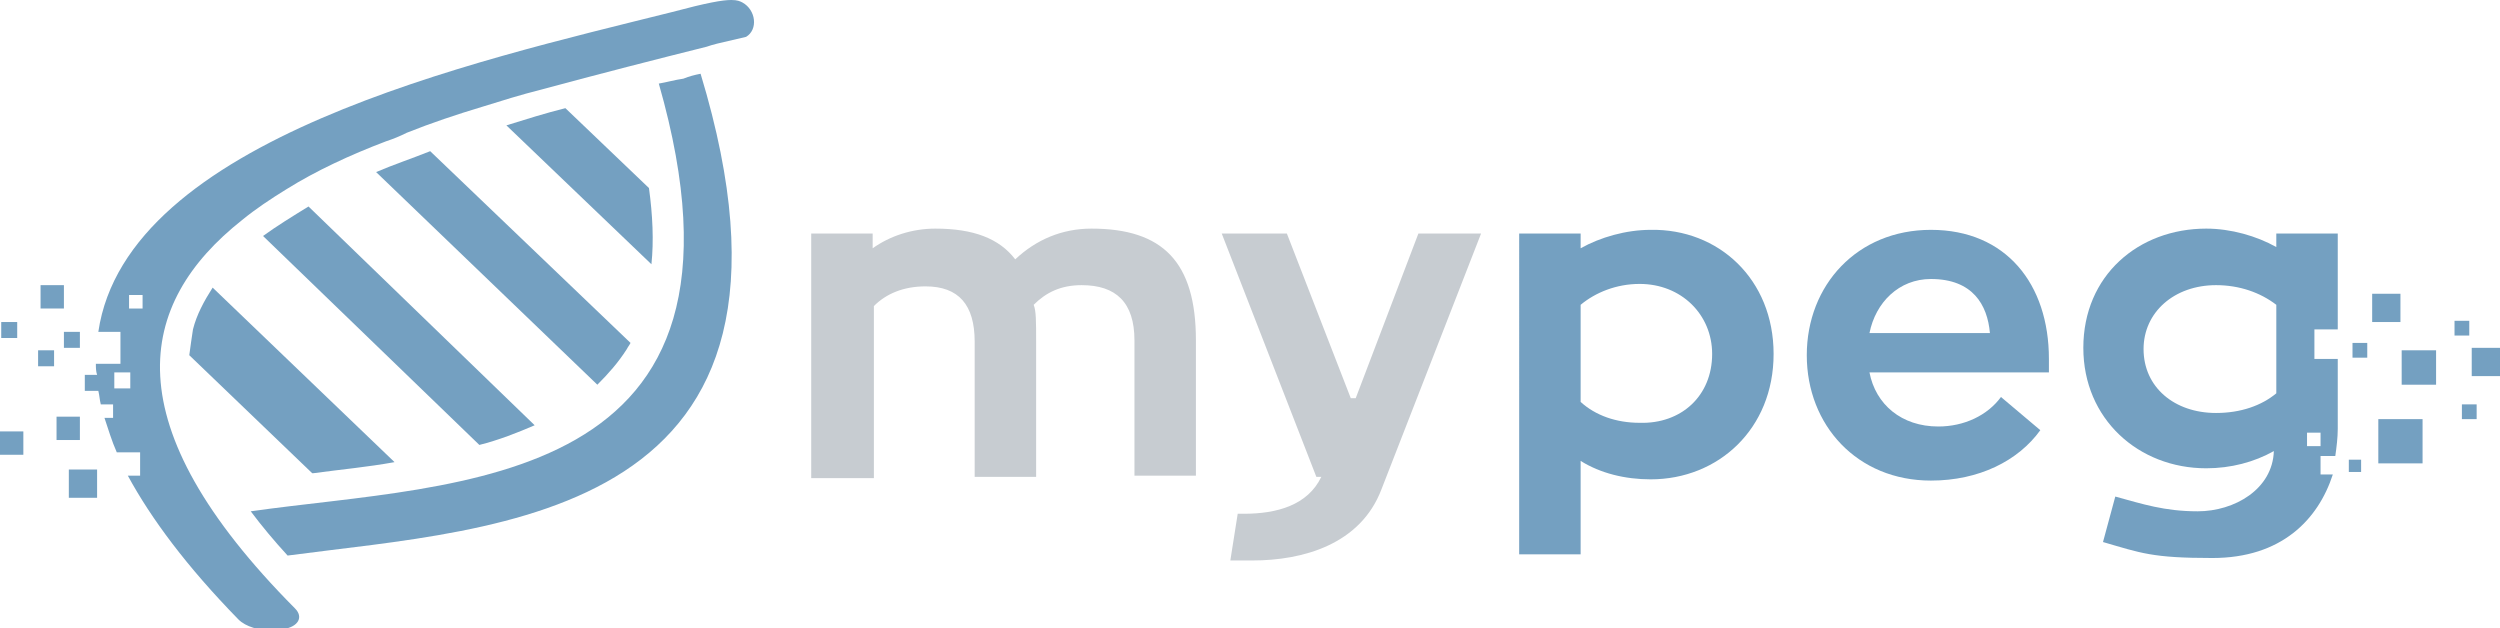
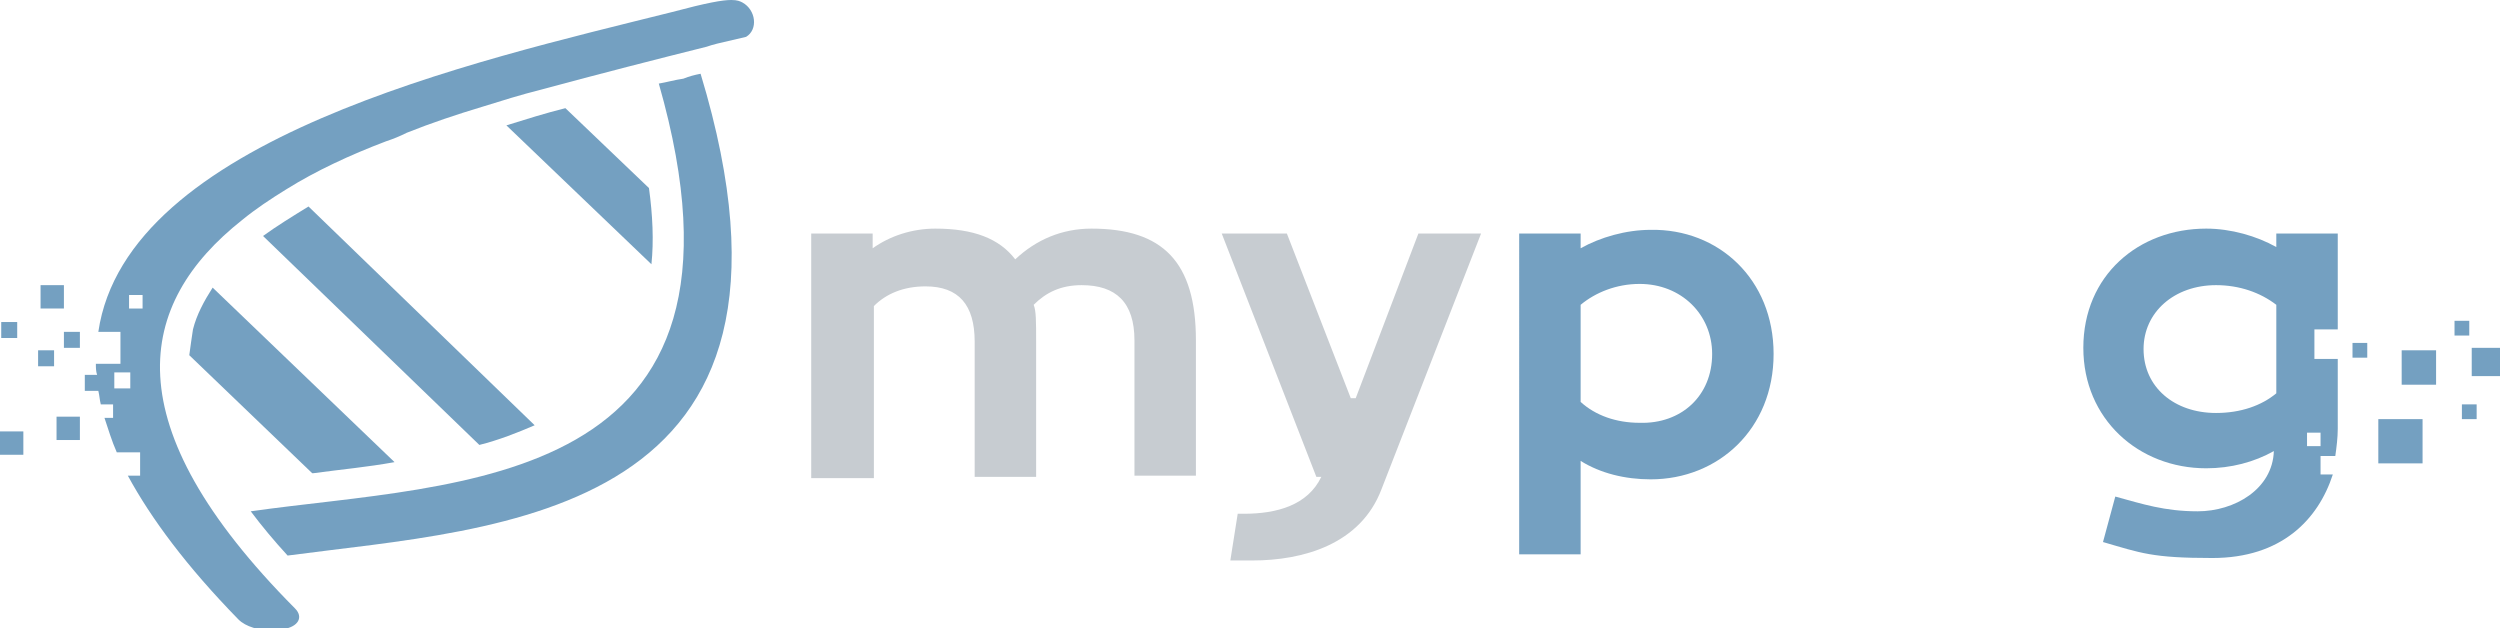
<svg xmlns="http://www.w3.org/2000/svg" version="1.1" id="Layer_1" x="0px" y="0px" viewBox="0 0 203.4 51.1" style="enable-background:new 0 0 203.4 51.1;" xml:space="preserve">
  <style type="text/css">
	.st0{fill:#74A0C1;}
	.st1{fill:#C7CCD1;}
</style>
  <g>
    <path class="st0" d="M19.5,50.1c0.6,0.6,1.7,0.9,2.8,0.9" />
    <path class="st0" d="M19.5,50.1c0.6,0.6,1.7,0.9,2.8,0.9" />
    <g>
      <g>
        <g>
          <path class="st0" d="M15.4,28.9l10,9.6c0,0,0.1,0,0.1,0c2.2-0.3,4.4-0.5,6.6-0.9L17.3,23.4c-0.7,1.1-1.3,2.2-1.6,3.4      C15.6,27.5,15.5,28.1,15.4,28.9z" />
        </g>
        <g>
          <path class="st0" d="M39,36.2c1.6-0.4,3.1-1,4.5-1.6L25.1,16.8c-1.3,0.8-2.6,1.6-3.7,2.4L39,36.2z" />
        </g>
        <g>
-           <path class="st0" d="M48.6,31.3c0.9-0.9,1.7-1.8,2.4-2.9c0.1-0.2,0.2-0.3,0.3-0.5L35,12.3c-1.5,0.6-3,1.1-4.4,1.7L48.6,31.3z" />
-         </g>
+           </g>
        <g>
          <path class="st0" d="M53,21.5c0.2-1.9,0.1-4-0.2-6.2L46,8.8c-1.6,0.4-3.2,0.9-4.8,1.4L53,21.5z" />
        </g>
      </g>
    </g>
-     <path class="st0" d="M53.6,6.8C63.1,40,37.2,39.2,20.4,41.6c0.9,1.2,1.9,2.4,3,3.6C40.6,42.9,68,42.3,57,6   c-0.5,0.1-0.9,0.2-1.4,0.4C54.9,6.5,54.2,6.7,53.6,6.8z" />
+     <path class="st0" d="M53.6,6.8C63.1,40,37.2,39.2,20.4,41.6c0.9,1.2,1.9,2.4,3,3.6C40.6,42.9,68,42.3,57,6   c-0.5,0.1-0.9,0.2-1.4,0.4C54.9,6.5,54.2,6.7,53.6,6.8" />
    <path class="st1" d="M97.3,27.7v11h-5v-11c0-3.1-1.5-4.5-4.3-4.5c-1.7,0-2.9,0.6-3.9,1.6c0.2,0.5,0.2,1.3,0.2,3.1v10.9h-5v-11   c0-3-1.3-4.5-4-4.5c-1.8,0-3.2,0.6-4.2,1.6v14h-5.1V19H71v1.2c1.4-1,3.2-1.6,5.1-1.6c3.1,0,5.2,0.8,6.5,2.5   c1.7-1.6,3.8-2.5,6.2-2.5C94.6,18.6,97.3,21.3,97.3,27.7z" />
    <path class="st1" d="M120.5,19l-8.1,20.8c-1.7,4.5-6.4,5.8-10.5,5.8c-0.7,0-1.2,0-1.8,0l0.6-3.8h0.5c2.7,0,5.2-0.7,6.3-3h-0.4   L99.4,19h5.3l5.2,13.4h0.4l5.1-13.4H120.5z" />
    <path class="st0" d="M144.3,28.8c0,6.1-4.5,10.2-10,10.2c-2.1,0-4.1-0.5-5.7-1.5v7.6h-5V19h5v1.2c1.6-0.9,3.7-1.5,5.7-1.5   C139.8,18.6,144.3,22.7,144.3,28.8z M139.3,28.8c0-3.2-2.5-5.7-5.9-5.7c-1.9,0-3.6,0.7-4.8,1.7v7.9c1.2,1.1,2.9,1.7,4.8,1.7   C136.8,34.5,139.3,32.2,139.3,28.8z" />
-     <path class="st0" d="M152.1,30.3c0.5,2.6,2.6,4.4,5.6,4.4c2.1,0,4-0.9,5.1-2.4l3.2,2.7c-1.8,2.5-5,4.1-8.9,4.1   c-6,0-10.1-4.5-10.1-10.2c0-5.7,4.1-10.2,10.1-10.2c6.1,0,9.6,4.4,9.6,10.5c0,0.4,0,0.8,0,1.1H152.1z M152.1,27.1h9.8   c-0.2-2.3-1.4-4.4-4.8-4.4C154.5,22.7,152.6,24.6,152.1,27.1z" />
    <g>
      <rect x="201.1" y="28.3" class="st0" width="2.3" height="2.3" />
    </g>
    <g>
-       <rect x="193" y="23.9" class="st0" width="2.3" height="2.3" />
-     </g>
+       </g>
    <g>
      <rect x="195.4" y="28.5" class="st0" width="2.8" height="2.8" />
    </g>
    <path class="st0" d="M188.8,38.7v-1.6h1.2c0.1-0.7,0.2-1.5,0.2-2.2v-5.7h-1.9v-2.4h1.9V19h-5v1.1c-1.6-0.9-3.7-1.5-5.7-1.5   c-5.5,0-10,3.8-10,9.7c0,5.8,4.5,9.8,10,9.8c2,0,3.9-0.5,5.5-1.4c-0.1,3.1-3.2,4.9-6.2,4.9c-2.7,0-4.5-0.6-6.7-1.2l-1,3.7   c3.1,0.9,4,1.3,8.9,1.3c5.6,0,8.6-3.1,9.8-6.8H188.8z M185.2,32c-1.2,1-2.9,1.6-4.9,1.6c-3.4,0-5.9-2.1-5.9-5.2   c0-3,2.5-5.2,5.9-5.2c1.9,0,3.6,0.6,4.9,1.6V32z M187.7,35.2h1.1v1.1h-1.1V35.2z" />
    <g>
      <rect x="193.5" y="34.1" class="st0" width="3.6" height="3.6" />
    </g>
    <g>
-       <rect x="191.1" y="37.4" class="st0" width="1" height="1" />
-     </g>
+       </g>
    <g>
      <rect x="200.3" y="32.9" class="st0" width="1.2" height="1.2" />
    </g>
    <g>
      <rect x="199.7" y="26.1" class="st0" width="1.2" height="1.2" />
    </g>
    <g>
      <rect x="191.4" y="27.9" class="st0" width="1.2" height="1.2" />
    </g>
    <g>
      <rect x="4.6" y="33.9" class="st0" width="1.9" height="1.9" />
    </g>
    <g>
      <rect x="3.3" y="23.2" class="st0" width="1.9" height="1.9" />
    </g>
    <g>
      <rect x="0" y="35.1" class="st0" width="1.9" height="1.9" />
    </g>
    <g>
-       <rect x="5.6" y="38.2" class="st0" width="2.3" height="2.3" />
-     </g>
+       </g>
    <g>
      <rect x="0.1" y="26.2" class="st0" width="1.3" height="1.3" />
    </g>
    <g>
      <rect x="3.1" y="28.5" class="st0" width="1.3" height="1.3" />
    </g>
    <g>
      <rect x="5.2" y="27" class="st0" width="1.3" height="1.3" />
    </g>
    <path class="st0" d="M60.4,0.2C60.2,0.1,60,0,59.5,0c-0.7,0-1.9,0.2-4.9,1c-16,4-44.3,10.3-46.6,26h1.8v2.6h-2c0,0.3,0,0.6,0.1,0.9   h-1v1.3H8c0.1,0.4,0.1,0.7,0.2,1.1h1v1.1H8.5c0.3,0.9,0.6,1.9,1,2.8v0h1.9v1.9h-1c1.9,3.5,4.8,7.4,9,11.7c0.6,0.6,1.7,0.9,2.8,0.9   l0.8-0.1c1.3-0.2,1.7-1,1-1.7c-14.9-15-12.9-24.8-4.3-31.6c1.1-0.9,2.3-1.7,3.6-2.5c2.4-1.5,5.2-2.8,8.1-3.9   c0.6-0.2,1.1-0.4,1.7-0.7c2-0.8,4.1-1.5,6.1-2.1c1.6-0.5,3.2-1,4.8-1.4c4.8-1.3,9.5-2.5,13.5-3.5c0.6-0.2,0.6-0.2,3.2-0.8   C61.7,2.4,61.5,0.8,60.4,0.2z M10.6,31.6H9.3v-1.3h1.3V31.6z M11.6,25.1h-1.1v-1.1h1.1V25.1z" />
  </g>
</svg>